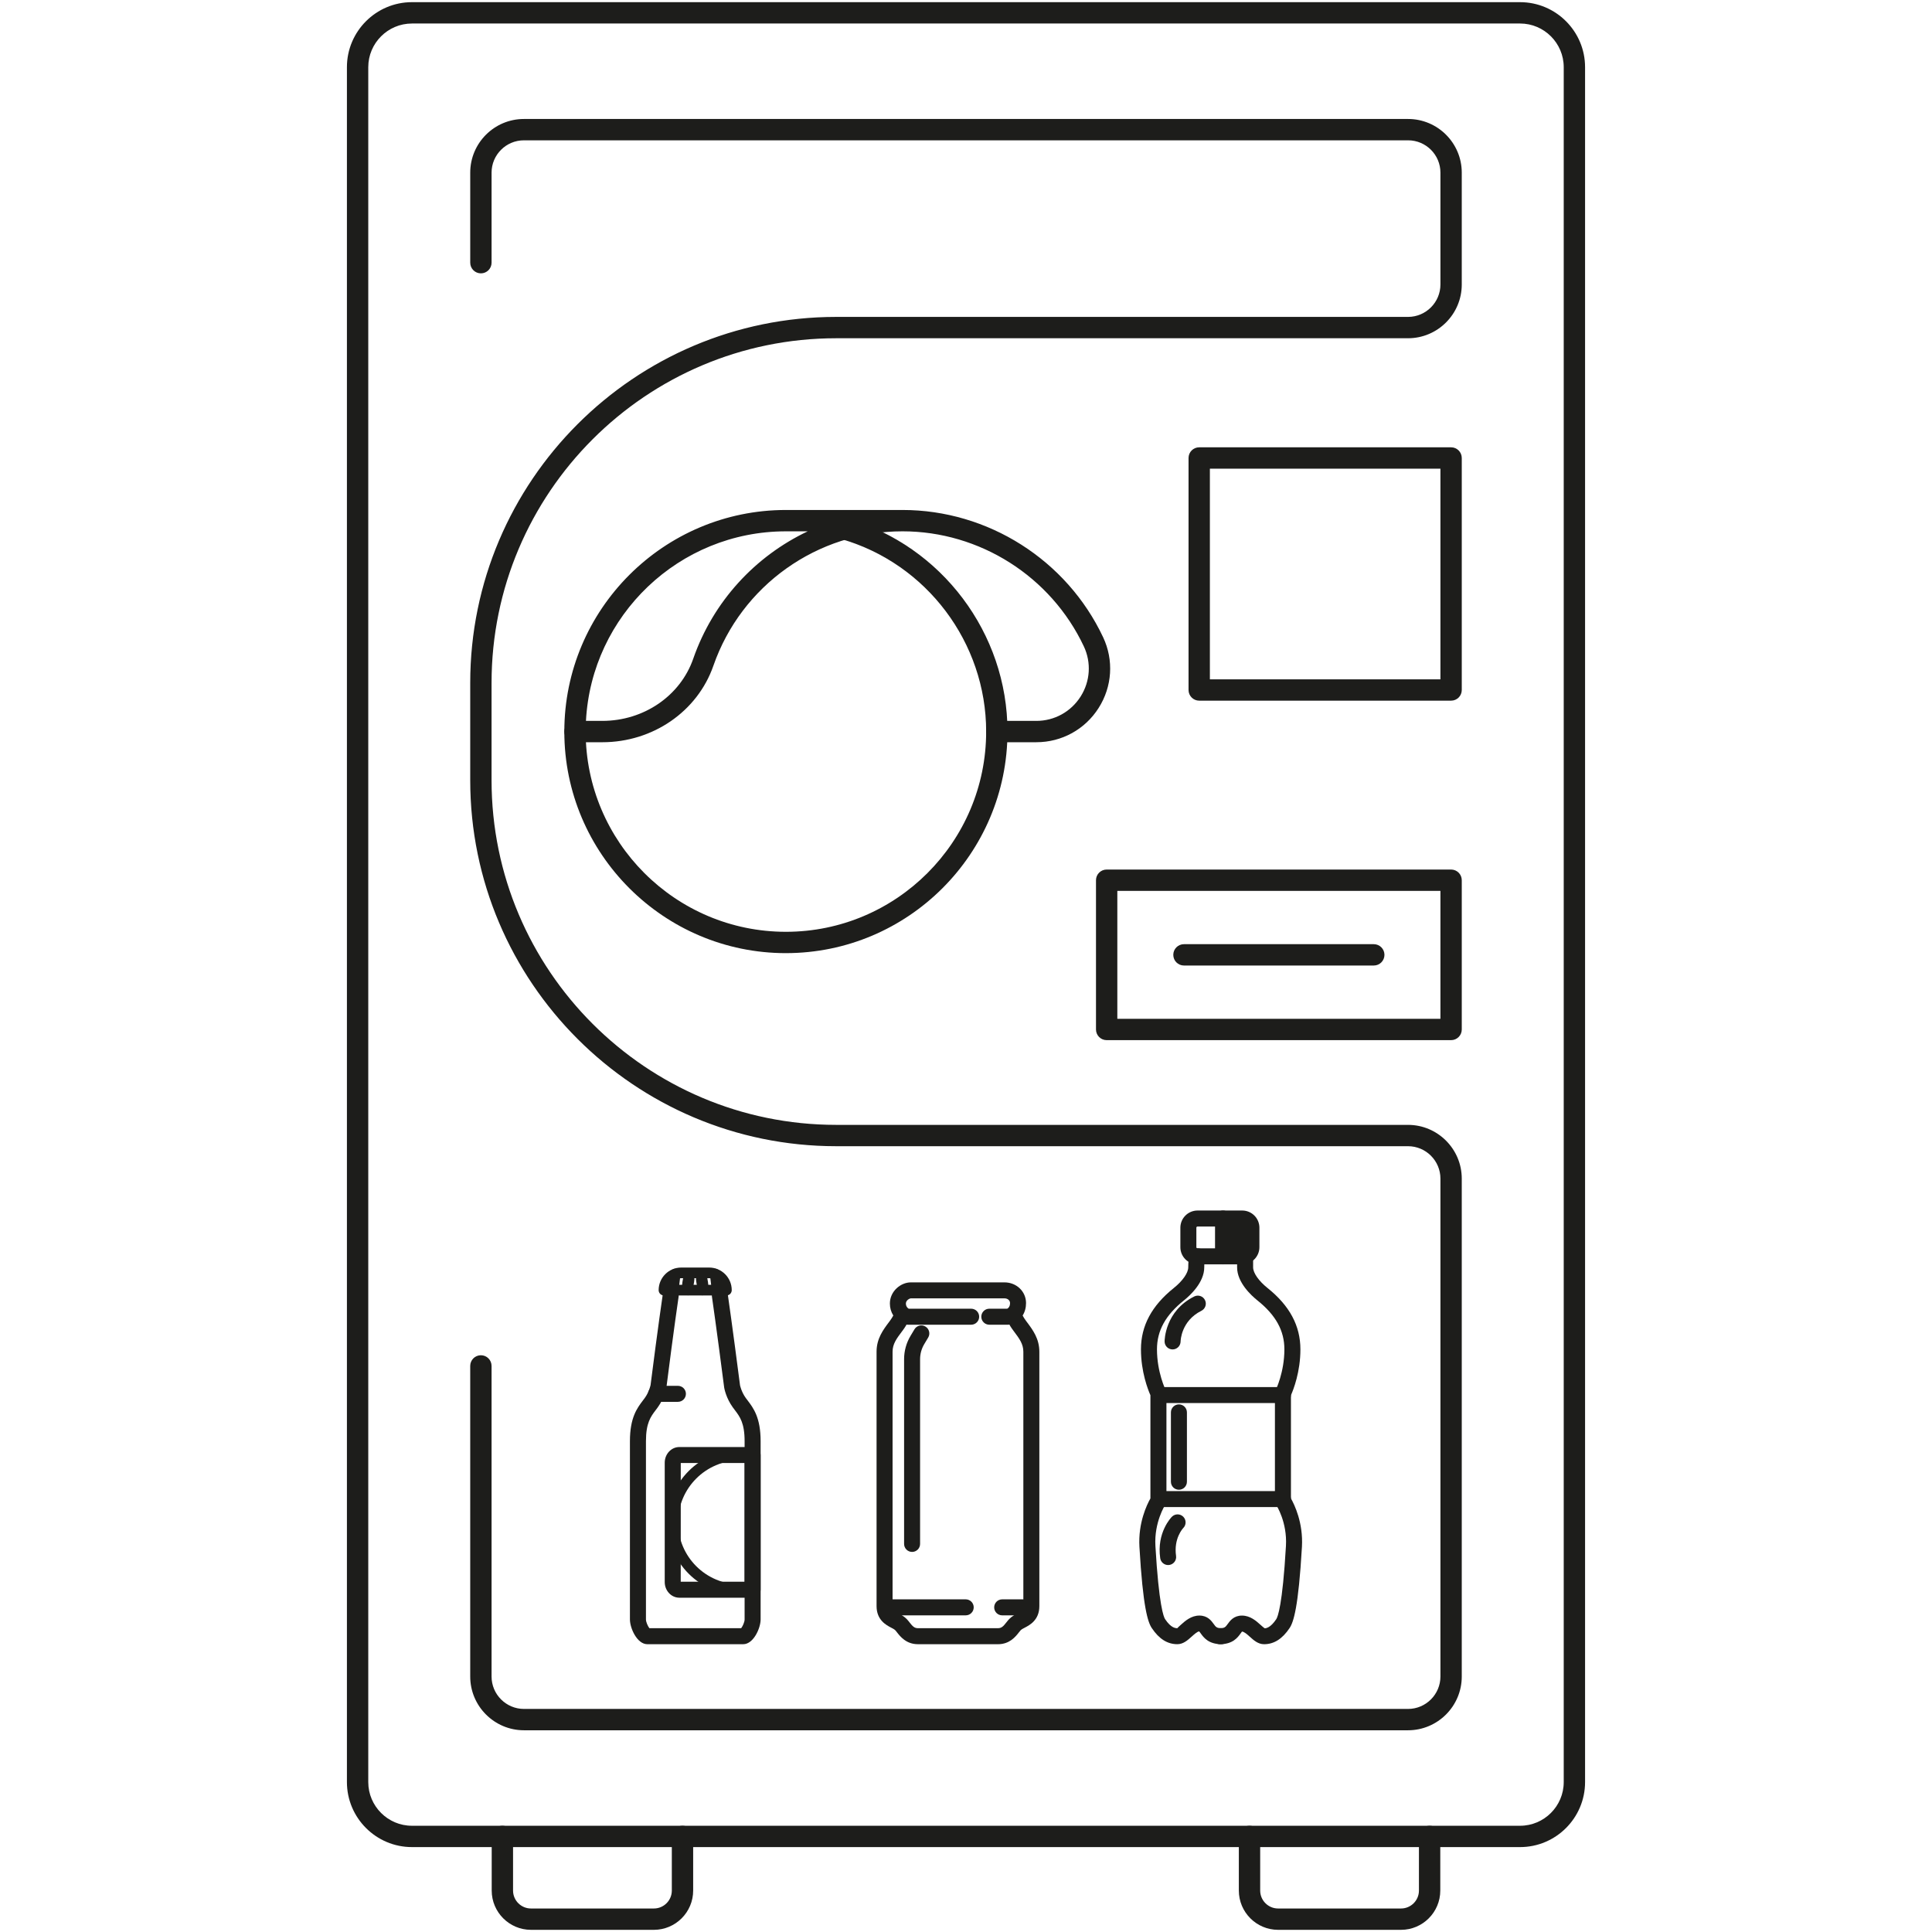
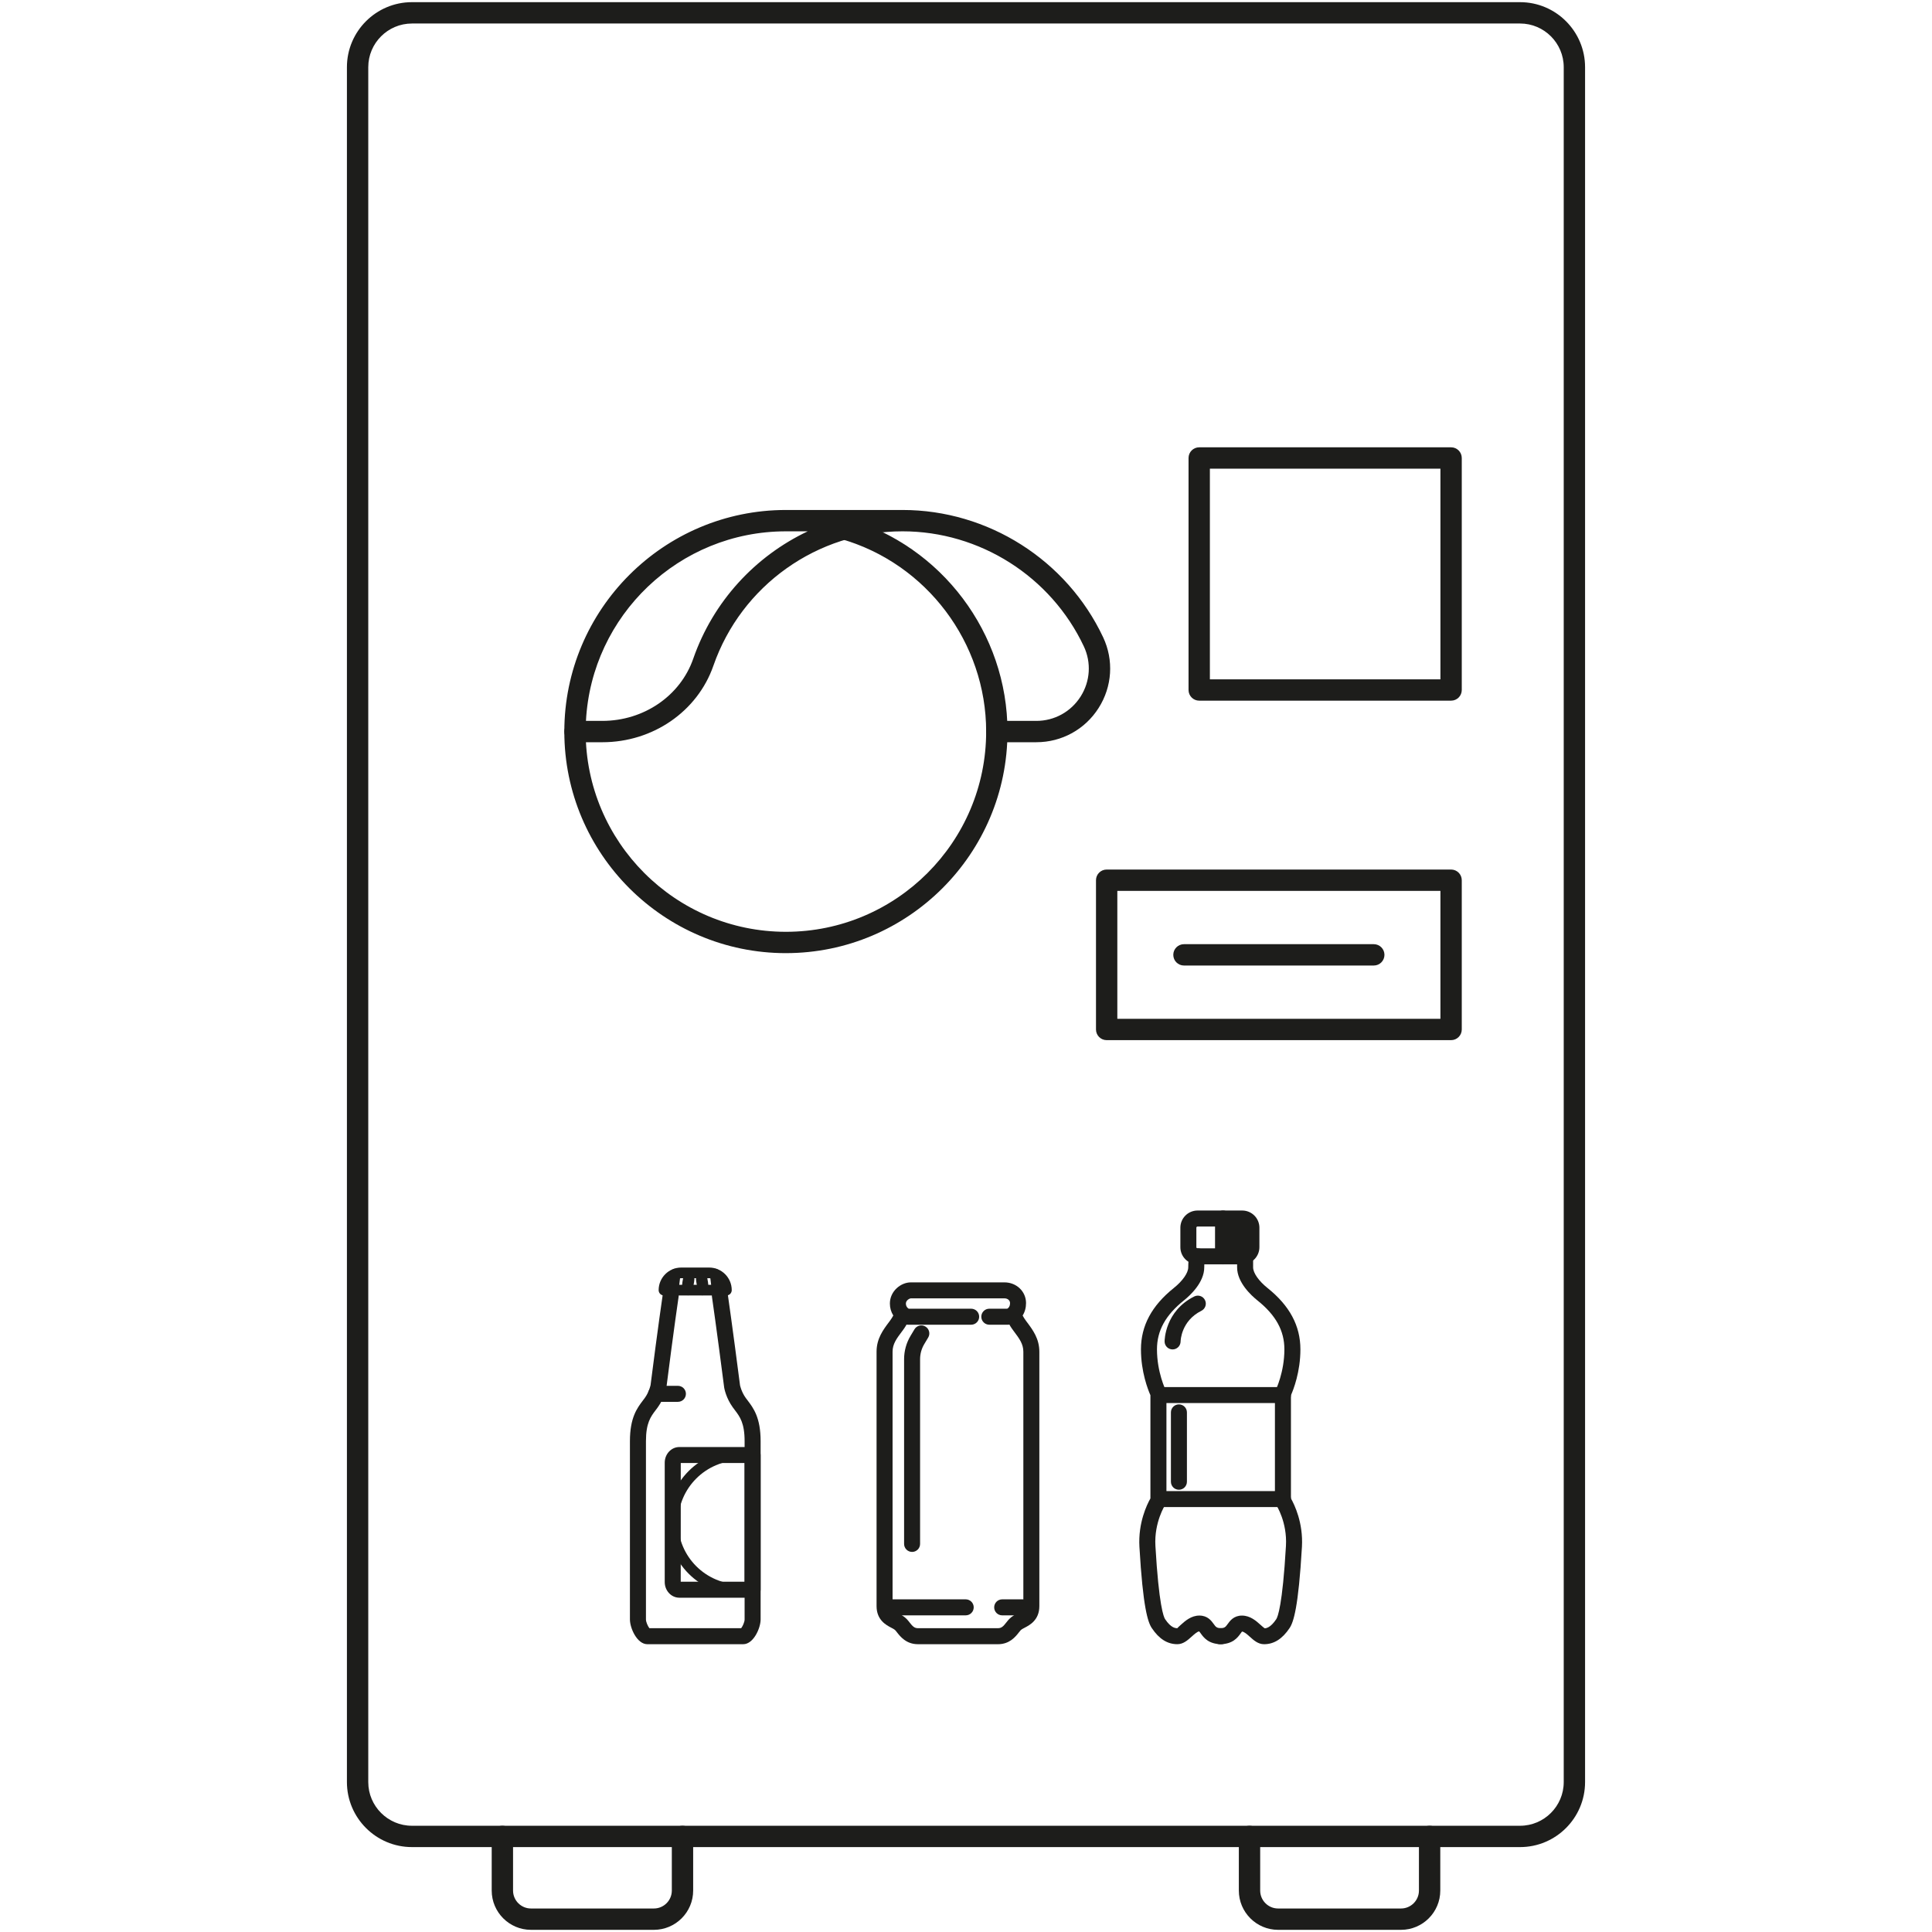
<svg xmlns="http://www.w3.org/2000/svg" id="Layer_1" data-name="Layer 1" viewBox="0 0 181.07 181.07">
  <defs>
    <style>
      .cls-1 {
        fill: #1d1d1b;
      }
    </style>
  </defs>
  <g>
    <path class="cls-1" d="M142.461,173.112H38.608c-3.36,0-6.094-2.734-6.094-6.094V6.297c0-3.36,2.733-6.094,6.094-6.094h103.853c3.36,0,6.094,2.734,6.094,6.094v160.721c0,3.36-2.733,6.094-6.094,6.094ZM38.608,2.204c-2.257,0-4.094,1.836-4.094,4.094v160.721c0,2.257,1.837,4.094,4.094,4.094h103.853c2.257,0,4.094-1.836,4.094-4.094V6.297c0-2.257-1.837-4.094-4.094-4.094H38.608Z" />
    <path class="cls-1" d="M61.283,180.867h-11.518c-2.029,0-3.681-1.651-3.681-3.68v-5.075c0-.552.447-1,1-1s1,.448,1,1v5.075c0,.926.754,1.68,1.681,1.68h11.518c.927,0,1.681-.754,1.681-1.68v-5.075c0-.552.447-1,1-1s1,.448,1,1v5.075c0,2.029-1.651,3.68-3.681,3.68Z" />
    <path class="cls-1" d="M131.305,180.867h-11.519c-2.029,0-3.68-1.651-3.68-3.68v-5.075c0-.552.447-1,1-1s1,.448,1,1v5.075c0,.926.754,1.68,1.68,1.68h11.519c.926,0,1.68-.754,1.68-1.68v-5.075c0-.552.447-1,1-1s1,.448,1,1v5.075c0,2.029-1.65,3.68-3.68,3.68Z" />
-     <path class="cls-1" d="M131.961,162.164H49.108c-2.778,0-5.038-2.26-5.038-5.038v-29.11c0-.552.447-1,1-1s1,.448,1,1v29.11c0,1.675,1.363,3.038,3.038,3.038h82.853c1.675,0,3.038-1.363,3.038-3.038v-46.664c0-1.675-1.363-3.038-3.038-3.038h-53.593c-18.912,0-34.298-15.386-34.298-34.298v-9.127c0-18.912,15.386-34.298,34.298-34.298h53.593c1.675,0,3.038-1.363,3.038-3.038v-10.483c0-1.67-1.359-3.029-3.029-3.029H49.101c-1.671,0-3.03,1.359-3.03,3.029v8.439c0,.552-.447,1-1,1s-1-.448-1-1v-8.439c0-2.773,2.257-5.029,5.03-5.029h82.869c2.773,0,5.029,2.256,5.029,5.029v10.483c0,2.778-2.26,5.038-5.038,5.038h-53.593c-17.81,0-32.298,14.489-32.298,32.298v9.127c0,17.809,14.488,32.298,32.298,32.298h53.593c2.778,0,5.038,2.26,5.038,5.038v46.664c0,2.778-2.26,5.038-5.038,5.038Z" />
    <path class="cls-1" d="M73.657,89.33c-11.451,0-20.768-9.316-20.768-20.767,0-.552.447-1,1-1s1,.448,1,1c0,10.348,8.419,18.767,18.768,18.767,10.348,0,18.767-8.419,18.767-18.767,0-8.326-5.583-15.745-13.577-18.041-.53-.152-.837-.706-.685-1.237.151-.531.697-.842,1.237-.685,8.846,2.541,15.024,10.75,15.024,19.962,0,11.451-9.315,20.767-20.767,20.767Z" />
    <path class="cls-1" d="M97.132,69.563h-3.708c-.553,0-1-.448-1-1s.447-1,1-1h3.708c1.689,0,3.239-.854,4.146-2.284.903-1.424,1.016-3.182.3-4.701-3.085-6.55-9.753-10.782-16.989-10.782-7.982,0-15.107,5.062-17.729,12.597-1.492,4.289-5.675,7.17-10.408,7.17h-2.562c-.553,0-1-.448-1-1,0-11.451,9.316-20.767,20.768-20.767h10.932c8.007,0,15.386,4.683,18.798,11.929,1.01,2.143.853,4.62-.42,6.625-1.275,2.012-3.457,3.212-5.835,3.212ZM54.916,67.563h1.535c3.883,0,7.307-2.342,8.52-5.827,1.869-5.37,5.805-9.605,10.729-11.939h-2.042c-10.013,0-18.22,7.882-18.741,17.767Z" />
    <path class="cls-1" d="M135.999,65.667h-23.607c-.553,0-1-.448-1-1v-21.744c0-.552.447-1,1-1h23.607c.553,0,1,.448,1,1v21.744c0,.552-.447,1-1,1ZM113.392,63.667h21.607v-19.744h-21.607v19.744Z" />
    <path class="cls-1" d="M135.999,97.484h-32.281c-.553,0-1-.448-1-1v-13.989c0-.552.447-1,1-1h32.281c.553,0,1,.448,1,1v13.989c0,.552-.447,1-1,1ZM104.718,95.484h30.281v-11.989h-30.281v11.989Z" />
    <path class="cls-1" d="M128.753,90.49h-17.79c-.553,0-1-.448-1-1s.447-1,1-1h17.79c.553,0,1,.448,1,1s-.447,1-1,1Z" />
  </g>
  <g>
    <path class="cls-1" d="M70.534,149.74h-6.866c-.755,0-1.369-.659-1.369-1.468v-11.186c0-.81.614-1.468,1.369-1.468h6.866c.414,0,.75.336.75.75v12.622c0,.414-.336.75-.75.75ZM63.799,148.24h5.985v-11.122h-5.981l-.004,11.122Z" />
    <path class="cls-1" d="M69.656,154.097h-8.99c-.957,0-1.628-1.504-1.628-2.319v-16.711c0-2.209.677-3.101,1.22-3.818l.172-.229c.424-.584.543-1.214.544-1.221.685-5.393,1.141-8.48,1.145-8.511.062-.41.44-.701.852-.632.41.061.693.442.633.852-.005.03-.459,3.105-1.146,8.517-.021.13-.188,1.013-.812,1.875l-.191.256c-.471.621-.915,1.208-.915,2.912v16.711c0,.243.182.638.322.819h8.602c.141-.181.322-.576.322-.819v-16.711c0-1.705-.444-2.291-.915-2.912l-.191-.256c-.624-.862-.79-1.745-.807-1.843-.7-5.443-1.146-8.521-1.151-8.551-.06-.41.225-.791.635-.85.409-.061.789.224.85.634.005.031.452,3.119,1.15,8.543h0c.001,0,.124.615.538,1.187l.172.229c.543.717,1.22,1.609,1.22,3.818v16.711c0,.814-.671,2.319-1.628,2.319Z" />
    <path class="cls-1" d="M63.535,131.382h-2.041c-.414,0-.75-.336-.75-.75s.336-.75.75-.75h2.041c.414,0,.75.336.75.75s-.336.75-.75.75Z" />
    <path class="cls-1" d="M70.534,149.49h-1.174c-3.756,0-6.812-3.055-6.812-6.811s3.056-6.811,6.812-6.811h1.174c.276,0,.5.224.5.5v12.622c0,.276-.224.5-.5.5ZM69.36,136.868c-3.204,0-5.812,2.607-5.812,5.811s2.607,5.811,5.812,5.811h.674v-11.622h-.674Z" />
    <path class="cls-1" d="M68.081,121.413h-5.852c-.276,0-.5-.224-.5-.5,0-1.167.95-2.117,2.117-2.117h2.617c1.167,0,2.117.95,2.117,2.117,0,.276-.224.5-.5.5ZM62.848,120.413h4.615c-.184-.365-.562-.617-.999-.617h-2.617c-.437,0-.815.251-.999.617Z" />
    <g>
      <path class="cls-1" d="M63.114,121.398c-.02,0-.039-.001-.059-.003-.266-.032-.456-.273-.424-.539l.183-1.521c.031-.267.278-.454.539-.424.266.032.456.273.424.539l-.183,1.521c-.029.247-.239.427-.48.427Z" />
      <path class="cls-1" d="M64.475,121.398c-.093,0-.176-.061-.199-.145-.177-.021-.365-.689-.343-.866-.011-.089.174-1.183.263-1.193.106-.188.354-.25.539-.141.177.021.365.689.343.866.011.089-.174,1.183-.263,1.193-.026.165-.173.286-.34.286Z" />
      <path class="cls-1" d="M65.836,121.398c-.167,0-.314-.121-.34-.286-.089-.011-.274-1.105-.263-1.193-.021-.177.166-.845.343-.866.18-.11.431-.047.539.141.089.011.274,1.105.263,1.193.021.177-.166.845-.343.866-.023.084-.106.145-.199.145Z" />
      <path class="cls-1" d="M67.196,121.398c-.241,0-.451-.181-.48-.427l-.183-1.521c-.032-.266.158-.507.424-.539.255-.031.507.157.539.424l.183,1.521c.032.266-.158.507-.424.539-.02.002-.039.003-.059.003Z" />
    </g>
  </g>
  <g>
    <g>
      <path class="cls-1" d="M91.019,124.154h-5.961c-.414,0-.75-.336-.75-.75s.336-.75.75-.75h5.961c.414,0,.75.336.75.75s-.336.75-.75.75Z" />
      <path class="cls-1" d="M90.508,151.393h-6.986c-.414,0-.75-.336-.75-.75s.336-.75.75-.75h6.986c.414,0,.75.336.75.75s-.336.75-.75.75Z" />
      <path class="cls-1" d="M94.507,124.154h-1.788c-.414,0-.75-.336-.75-.75s.336-.75.75-.75h1.788c.414,0,.75.336.75.75s-.336.75-.75.75Z" />
      <path class="cls-1" d="M95.846,151.393h-1.92c-.414,0-.75-.336-.75-.75s.336-.75.75-.75h1.92c.414,0,.75.336.75.75s-.336.75-.75.75Z" />
      <path class="cls-1" d="M85.483,145.448c-.414,0-.75-.336-.75-.75v-17.313c0-.77.209-1.526.604-2.186l.368-.614c.212-.356.671-.472,1.029-.258.354.213.471.673.258,1.029l-.368.615c-.256.427-.392.917-.392,1.415v17.313c0,.414-.336.75-.75.75Z" />
    </g>
    <path class="cls-1" d="M93.536,154.097h-7.508c-1.094,0-1.656-.721-1.958-1.108-.061-.077-.112-.148-.165-.201-.091-.09-.237-.166-.392-.246-.443-.23-1.36-.707-1.36-2.013v-23.844c0-1.225.616-2.047,1.16-2.773l.089-.119c.147-.198.25-.369.319-.505-.207-.325-.32-.712-.32-1.117,0-1.17,1.032-1.985,1.959-1.985h8.781c1.127,0,2.015.849,2.021,1.932.002.438-.109.84-.319,1.173.069.136.172.306.318.503l.09.12c.542.725,1.158,1.547,1.158,2.772v23.844c0,1.308-.919,1.784-1.36,2.013-.163.085-.302.157-.389.244-.054.054-.105.124-.163.197-.305.392-.866,1.114-1.962,1.114ZM85.36,121.686c-.11,0-.459.177-.459.485,0,.127.045.302.171.411.219.188.311.486.234.765-.078.289-.264.756-.702,1.344l-.09.12c-.481.642-.861,1.149-.861,1.874v23.844c0,.364.134.465.55.68.226.117.506.262.76.515.094.093.189.212.288.339.283.363.452.533.777.533h7.508c.326,0,.494-.17.775-.532.104-.132.197-.249.289-.34.25-.25.529-.396.754-.512.421-.218.556-.318.556-.684v-23.844c0-.726-.38-1.232-.86-1.874l-.09-.121c-.436-.583-.621-1.05-.7-1.338-.077-.28.014-.579.234-.769.111-.096.17-.254.169-.459-.001-.25-.226-.439-.521-.439h-8.781Z" />
  </g>
  <g>
    <g>
      <g>
        <g>
          <path class="cls-1" d="M114.477,154.097c-1.217,0-1.674-.636-1.946-1.016-.049-.068-.115-.16-.144-.184-.178.017-.467.276-.721.505-.362.325-.772.694-1.325.694-.933,0-1.717-.496-2.396-1.516-.365-.548-.826-1.908-1.157-7.612-.129-2.252.705-3.959,1.031-4.534v-9.672c-.232-.524-.887-2.19-.887-4.301,0-2.21,1.01-4.093,3.088-5.756.816-.653,1.344-1.409,1.344-1.926,0-1.061.196-1.393.367-1.564.293-.293.768-.293,1.061,0,.244.244.285.613.123.899-.016.062-.051.249-.051.665,0,1.419-1.333,2.638-1.906,3.097-1.723,1.379-2.525,2.836-2.525,4.585,0,2.143.8,3.785.809,3.802.051.104.078.219.078.334v10.045c0,.148-.044.292-.126.416-.009.013-1.035,1.611-.907,3.824.323,5.594.776,6.67.907,6.866.565.848.989.848,1.148.848,0-.02.194-.194.322-.31.409-.368.971-.873,1.746-.873.771,0,1.127.496,1.34.792.198.276.28.391.728.391.414,0,.75.336.75.75s-.336.75-.75.75ZM112.793,118.276c-.001 0-.001.001-.002.001.001-0.0.001-.001.002-.001ZM112.794,118.275c0,0-.001 0-.001.001,0-0.0.001-0.0.001-.001ZM112.796,118.273c0,0-.001 0-.001.001,0-0.0.001-0.0.001-.001Z" />
          <path class="cls-1" d="M118.465,154.097c-.554,0-.963-.369-1.325-.694-.254-.229-.542-.488-.742-.488-.007.006-.073.099-.122.167-.272.38-.729,1.016-1.946,1.016-.414,0-.75-.336-.75-.75s.336-.75.75-.75c.448,0,.53-.114.729-.391.212-.296.568-.792,1.34-.792.775,0,1.336.504,1.745.873.128.115.322.29.399.321.082-.011.506-.011,1.071-.859.131-.196.584-1.272.907-6.867.129-2.236-.897-3.808-.908-3.823-.081-.123-.125-.268-.125-.416v-10.045c0-.115.027-.23.078-.334.009-.017.809-1.659.809-3.802,0-1.75-.803-3.207-2.525-4.584-.573-.459-1.906-1.678-1.906-3.097v-.886c0-.414.336-.75.75-.75s.75.336.75.75v.886c0,.517.527,1.273,1.344,1.926,2.078,1.662,3.088,3.544,3.088,5.756,0,2.111-.654,3.776-.887,4.301v9.672c.326.575,1.16,2.281,1.031,4.533-.331,5.705-.792,7.064-1.157,7.612-.68,1.02-1.464,1.516-2.396,1.516Z" />
        </g>
        <path class="cls-1" d="M120.237,131.497h-11.521c-.414,0-.75-.336-.75-.75s.336-.75.75-.75h11.521c.414,0,.75.336.75.75s-.336.75-.75.75Z" />
        <path class="cls-1" d="M120.237,141.246h-11.521c-.414,0-.75-.336-.75-.75s.336-.75.75-.75h11.521c.414,0,.75.336.75.75s-.336.75-.75.75Z" />
      </g>
      <path class="cls-1" d="M116.424,118.497h-4.189c-.888,0-1.609-.722-1.609-1.609v-1.827c0-.887.722-1.609,1.609-1.609h4.189c.888,0,1.609.722,1.609,1.609v1.827c0,.887-.722,1.609-1.609,1.609ZM112.234,114.952c-.061,0-.109.049-.109.109v1.827c0,.061.049.109.109.109h4.189c.061,0,.109-.049.109-.109v-1.827c0-.061-.049-.109-.109-.109h-4.189Z" />
    </g>
    <path class="cls-1" d="M109.898,126.471h-.005c-.412-.003-.745-.335-.745-.747,0-.115.031-2.842,2.777-4.216.375-.185.821-.035,1.007.335.186.371.035.821-.335,1.006-1.899.95-1.948,2.801-1.949,2.88-.006.41-.34.742-.75.742Z" />
    <path class="cls-1" d="M114.625,118.497c-.414,0-.75-.336-.75-.75v-3.545c0-.414.336-.75.75-.75s.75.336.75.75v3.545c0,.414-.336.75-.75.75Z" />
    <path class="cls-1" d="M115.511,118.385c-.414,0-.75-.336-.75-.75v-3.285c0-.414.336-.75.75-.75s.75.336.75.75v3.285c0,.414-.336.75-.75.75Z" />
    <path class="cls-1" d="M116.398,118.217c-.414,0-.75-.336-.75-.75v-3.117c0-.414.336-.75.75-.75s.75.336.75.75v3.117c0,.414-.336.75-.75.75Z" />
    <path class="cls-1" d="M110.49,139.621c-.414,0-.75-.336-.75-.75v-6.5c0-.414.336-.75.75-.75s.75.336.75.75v6.5c0,.414-.336.75-.75.75Z" />
-     <path class="cls-1" d="M109.478,146.679c-.367,0-.688-.27-.741-.644-.346-2.412,1.038-3.827,1.098-3.886.293-.293.768-.293,1.061,0,.291.292.293.763.005,1.056-.046.048-.912.982-.679,2.617.059.41-.226.79-.636.849-.036.005-.072.007-.107.007Z" />
  </g>
</svg>